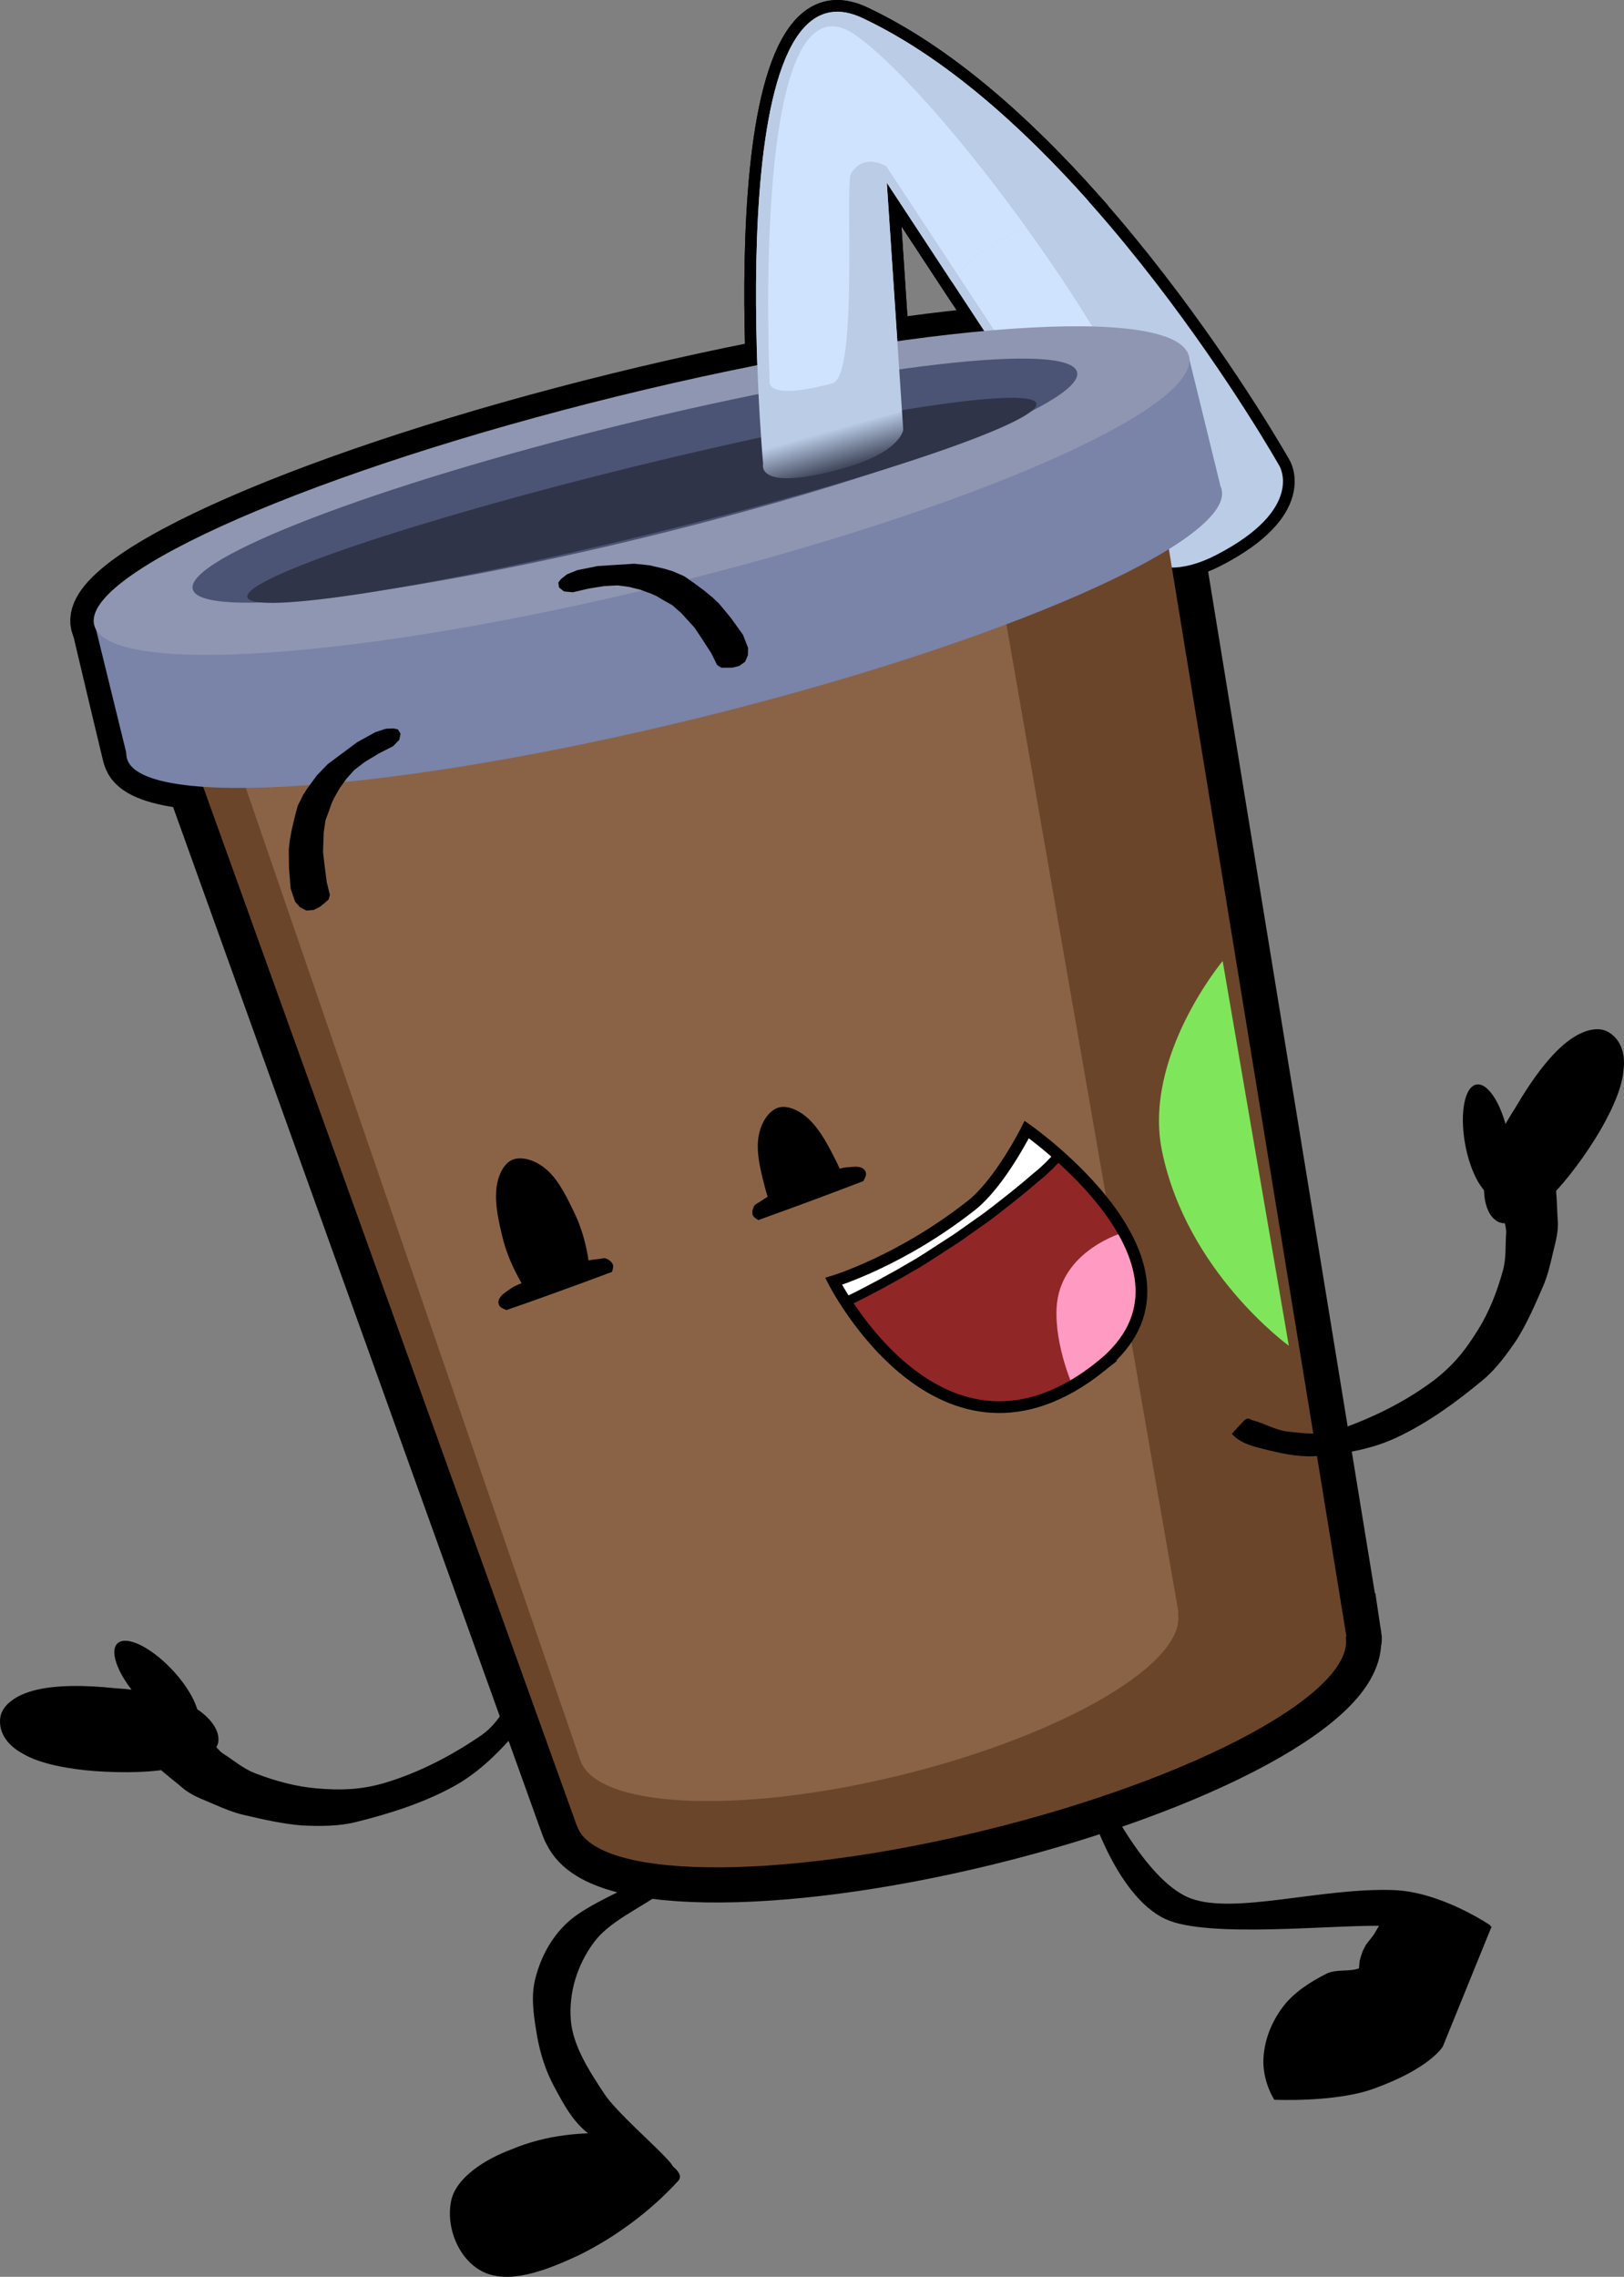
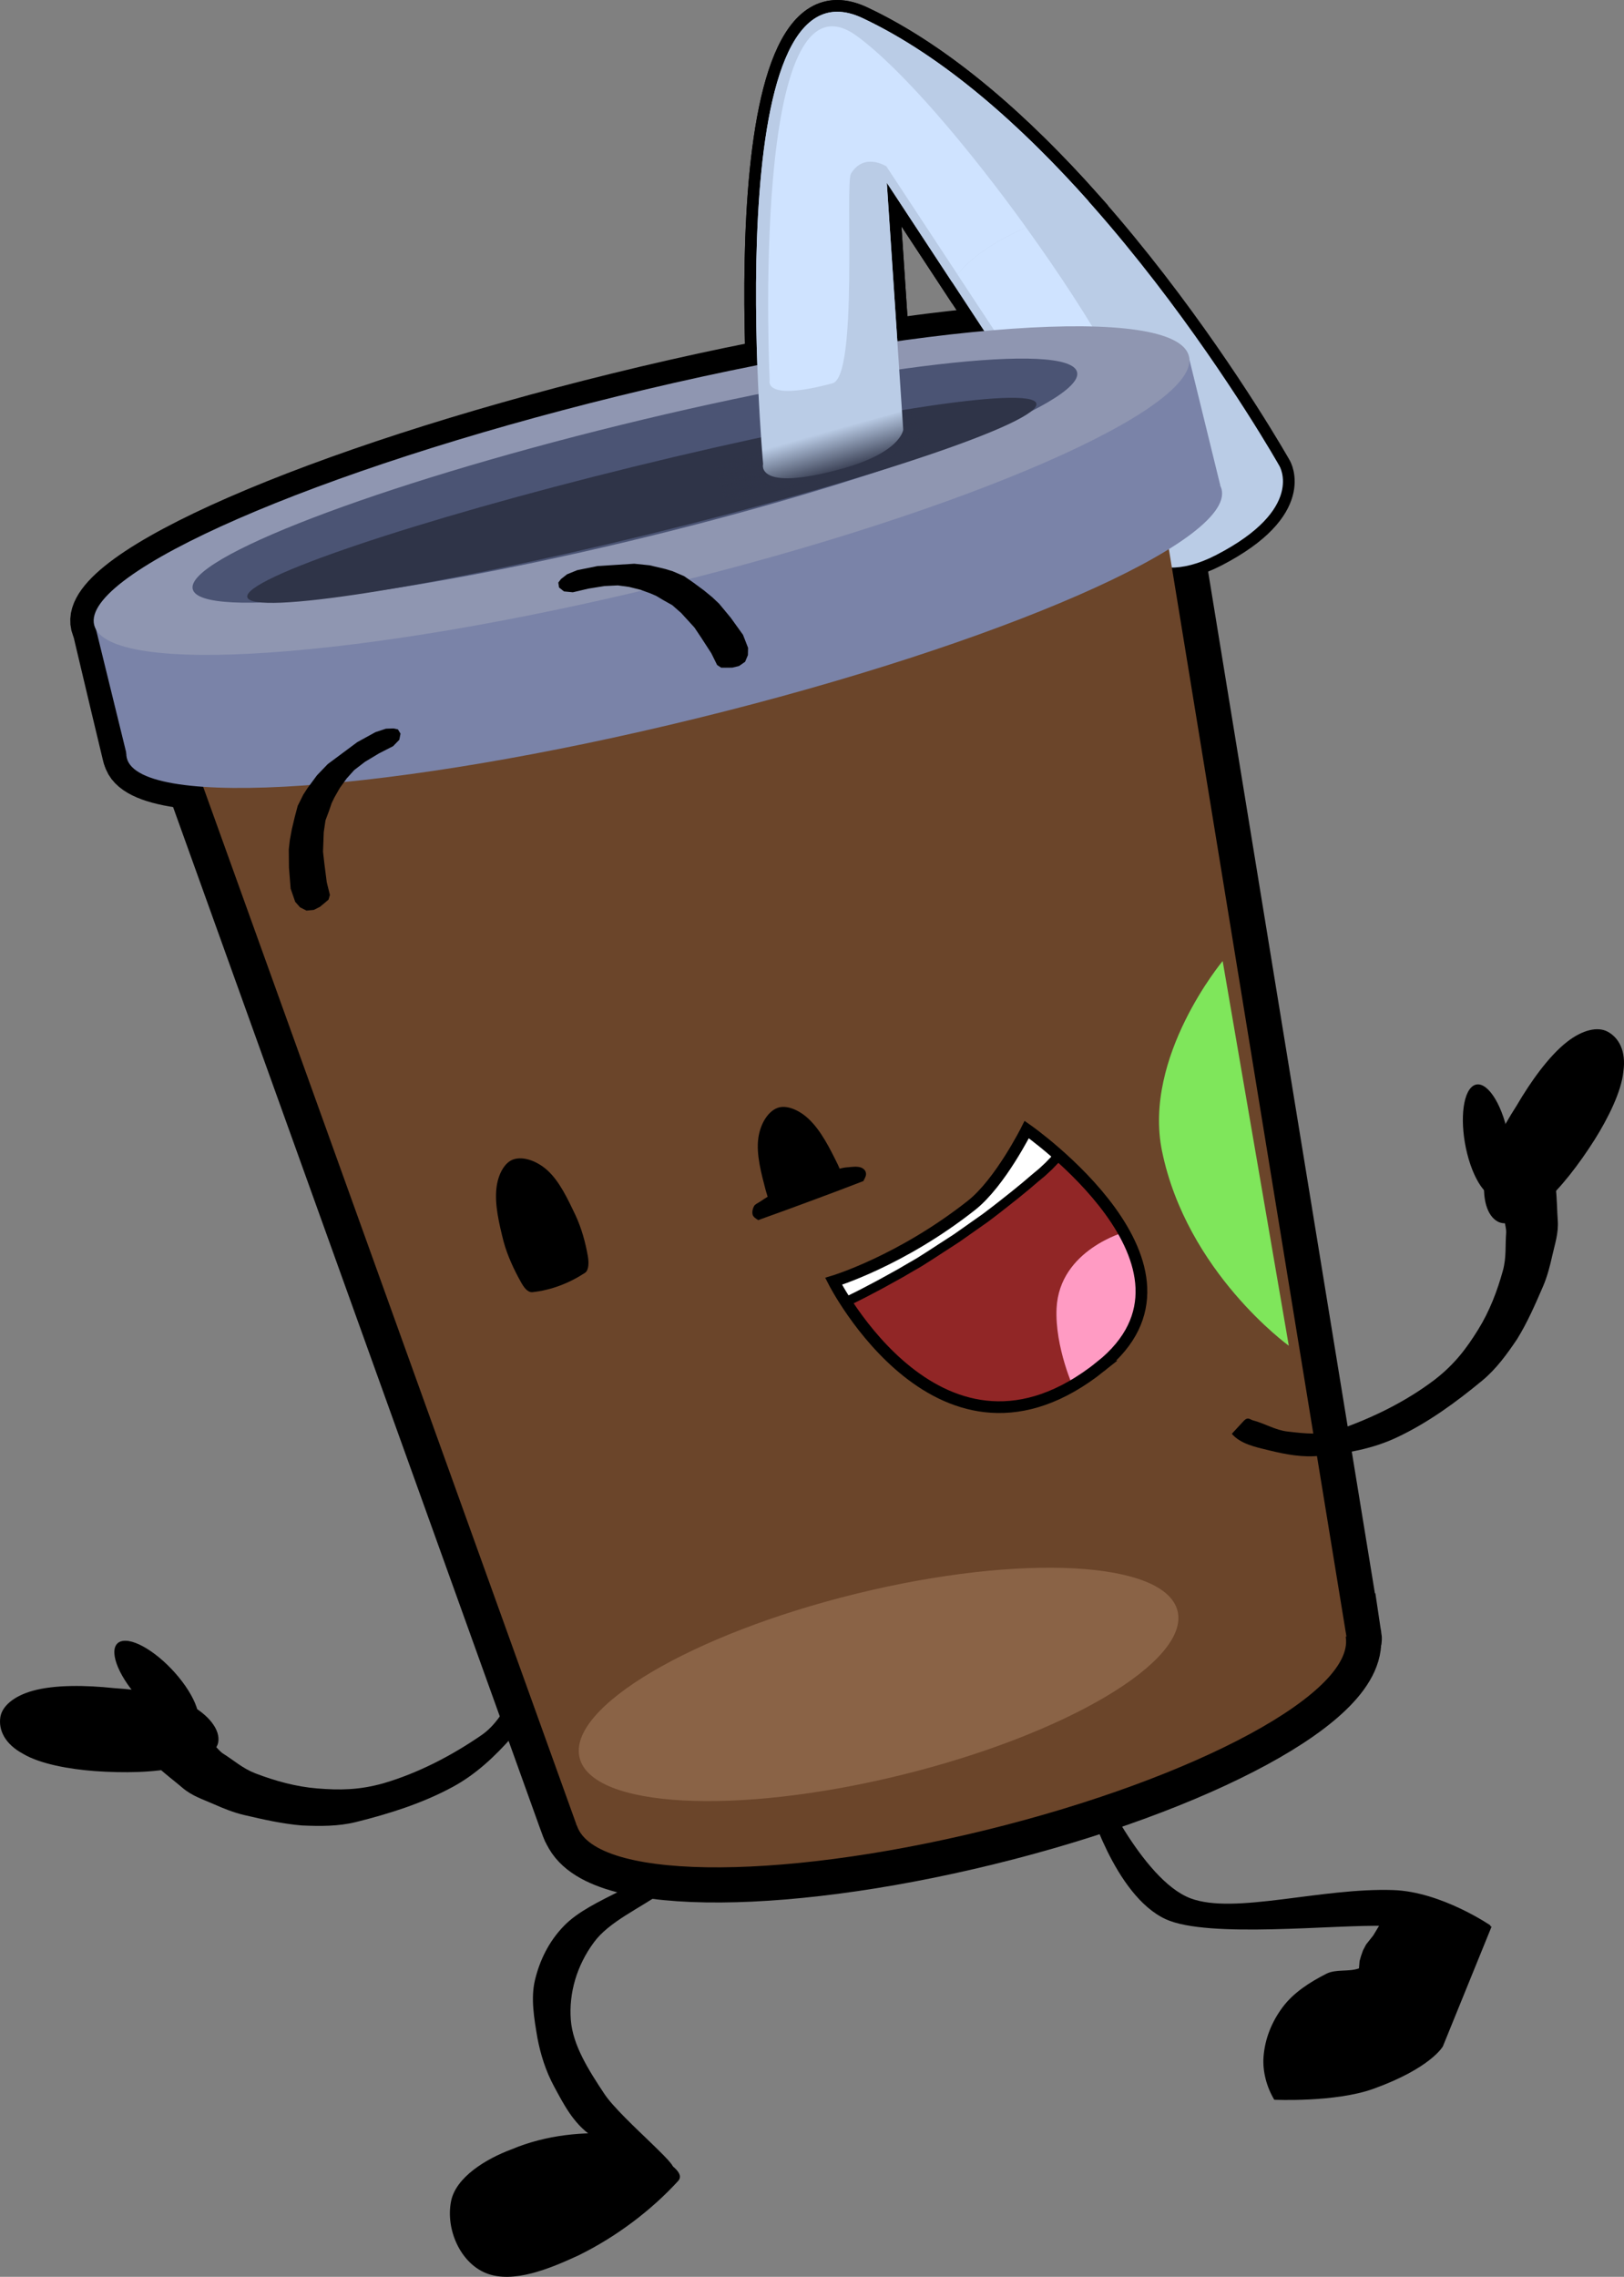
<svg xmlns="http://www.w3.org/2000/svg" version="1.1" width="173.345" height="242.942" viewBox="0,0,173.345,242.942">
  <rect x="0" y="0" width="173.345" height="242.942" fill="#808080" stroke="none" />
  <defs>
    <linearGradient x1="240.168" y1="104.354" x2="241.493" y2="108.986" gradientUnits="userSpaceOnUse" id="color-1">
      <stop offset="0" stop-color="#2f3448" stop-opacity="0" />
      <stop offset="1" stop-color="#2f3448" />
    </linearGradient>
    <linearGradient x1="240.168" y1="104.354" x2="241.493" y2="108.986" gradientUnits="userSpaceOnUse" id="color-2">
      <stop offset="0" stop-color="#2f3448" stop-opacity="0" />
      <stop offset="1" stop-color="#2f3448" />
    </linearGradient>
  </defs>
  <g transform="translate(-153.327,-57.904)">
    <g data-paper-data="{&quot;isPaintingLayer&quot;:true}" fill-rule="nonzero" stroke-linejoin="miter" stroke-miterlimit="10" stroke-dasharray="" stroke-dashoffset="0" style="mix-blend-mode: normal">
      <g fill="#000000" stroke-width="0" stroke-linecap="round">
        <path d="M216.442,285.789c-1.936,-1.348 -2.956,-3.379 -3.942,-5.196c-0.95,-1.75 -1.471,-3.491 -1.806,-5.216c-0.357,-2.101 -0.733,-4.265 -0.26,-6.215c0.495,-2.043 1.444,-4.075 3.102,-5.775c1.487,-1.529 3.79,-2.612 5.949,-3.705c2.194,-1.11 6.752,-3.578 6.998,-3.092l0.7,1.32c-0.582,0.857 -2.043,1.2 -3.013,1.804c-2.518,1.803 -5.825,3.216 -7.451,5.445c-1.829,2.47 -2.682,5.416 -2.464,8.27c0.208,2.713 1.91,5.374 3.583,7.9c1.825,2.754 9.503,8.874 6.736,7.794z" data-paper-data="{&quot;index&quot;:null}" stroke="#000000" />
        <path d="M219.41,285.621c1.948,0.16 3.279,1.539 4.811,2.729c0.728,0.566 2.217,1.478 1.484,2.275c-2.896,3.165 -6.623,5.962 -10.612,7.925c-3.066,1.417 -7.009,3.067 -9.893,1.9c-2.772,-1.121 -4.311,-4.708 -3.73,-7.652c0.502,-2.599 3.778,-4.561 6.46,-5.555c3.636,-1.534 7.708,-1.941 11.479,-1.622z" data-paper-data="{&quot;index&quot;:null}" stroke="none" />
      </g>
      <g data-paper-data="{&quot;index&quot;:null}" fill="#000000" stroke-width="0">
        <path d="M176.615,243.835c-0.226,1.19 -2.113,2.139 -4.246,2.631c-2.565,0.591 -5.864,0.633 -8.924,0.417c-2.665,-0.2 -5.838,-0.749 -7.672,-1.854c-1.933,-1.042 -2.615,-2.531 -2.41,-3.891c0.17,-1.136 1.366,-2.249 3.503,-2.836c2.357,-0.645 5.662,-0.588 8.617,-0.273c2.818,0.185 6.013,0.635 8.014,1.714c2.098,1.129 3.377,2.732 3.119,4.093z" data-paper-data="{&quot;index&quot;:null}" stroke="none" stroke-linecap="butt" />
        <path d="M172.771,237.328c0.985,1.303 1.571,2.526 1.722,3.451c0.151,0.924 -0.134,1.55 -0.89,1.656c-0.756,0.106 -1.841,-0.327 -2.983,-1.112c-1.143,-0.785 -2.342,-1.923 -3.328,-3.225c-0.985,-1.303 -1.571,-2.526 -1.722,-3.451c-0.151,-0.924 0.134,-1.55 0.89,-1.656c0.756,-0.106 1.841,0.327 2.983,1.112c1.143,0.785 2.342,1.923 3.328,3.225z" data-paper-data="{&quot;index&quot;:null}" stroke="none" stroke-linecap="round" />
        <path d="M174.997,243.513c1.132,0.137 1.441,1.021 2.114,1.485c1.186,0.739 2.099,1.593 3.466,2.124c2.117,0.811 4.34,1.428 6.617,1.612c2.366,0.191 4.47,0.186 7.107,-0.564c3.707,-1.095 7.242,-2.936 10.427,-5.127c1.523,-1.053 2.44,-2.689 3.32,-4.221c0.655,-1.128 0.761,-2.523 1.224,-3.651c0.124,-0.3 -0.016,-0.676 0.585,-0.776l1.915,-0.211c0.322,1.371 -0.358,2.872 -0.917,4.194c-0.713,1.717 -1.553,3.467 -2.84,4.824c-1.829,2.091 -3.907,4.045 -6.369,5.371c-3.208,1.743 -6.774,2.864 -10.323,3.747c-1.895,0.47 -3.843,0.448 -5.754,0.366c-2.094,-0.17 -4.15,-0.644 -6.192,-1.117c-1.113,-0.259 -2.186,-0.698 -3.226,-1.156c-1.157,-0.513 -2.32,-0.866 -3.356,-1.754c-1.319,-1.154 -5.085,-3.782 -3.265,-4.122z" data-paper-data="{&quot;index&quot;:null}" stroke="#000000" stroke-linecap="round" />
      </g>
      <g data-paper-data="{&quot;index&quot;:null}" fill="#000000" stroke="none" stroke-width="0" stroke-linecap="round">
        <path d="M310.073,269.053l-6.129,-3.379l-0.707,-0.008c0,0 -0.495,-2.215 -1.96,-2.263c-5.412,-0.18 -18.999,1.375 -23.535,-0.724c-5.507,-2.548 -8.353,-12.674 -8.353,-12.674l0.879,-2.476c0,0 4.907,10.968 10.144,12.934c4.682,1.757 13.92,-1.154 21.651,-0.884c5.117,0.179 10.36,3.774 10.36,3.774z" />
        <path d="M307.337,276.261c0,0 -1.279,2.313 -7.407,4.522c-4.086,1.473 -10.588,1.169 -10.588,1.169c-0.807,-1.345 -1.267,-3.022 -1.145,-4.601c0.144,-1.868 0.85,-3.677 2.021,-5.252c1.165,-1.577 2.922,-2.693 4.665,-3.582c1.048,-0.539 2.401,-0.183 3.501,-0.585l0.064,-0.77l0.155,-0.552l0.212,-0.601l0.33,-0.625l0.454,-0.574l0.303,-0.382l2.735,-4.523l9.899,3.575z" />
      </g>
      <g data-paper-data="{&quot;index&quot;:null}">
        <g stroke="#000000">
          <g stroke-width="2.5" stroke-linecap="round">
            <path d="M249.739,103.765c0,0 -0.206,2.465 -6.781,4.235c-9.022,2.428 -8.173,-0.566 -8.173,-0.566c0,0 -4.987,-54.929 10.604,-47.594c23.926,11.257 44.505,47.784 44.505,47.784c0,0 2.772,4.575 -6.743,9.497c-7.798,4.034 -10.548,-2.255 -10.548,-2.255l-24.616,-37.453l1.752,26.351z" fill="#bacce6" />
            <path d="M242.175,98.819c-7.43,1.987 -6.694,-0.325 -6.694,-0.325c0,0 -2.163,-45.169 9.336,-36.716c11.048,8.122 33.765,41.295 29.992,43.558c-6.448,3.205 -8.417,-1.64 -8.417,-1.64l-18.45,-28.026c0,0 -2.38,-1.536 -3.782,0.78c-0.642,1.06 0.803,21.688 -1.984,22.369z" fill="#cfe3ff" />
          </g>
          <g fill="#6b452a" stroke-width="7.5" stroke-linecap="butt">
            <path d="M253.239,231.635c22.666,-5.562 42.224,-5.247 43.684,0.703c1.46,5.95 -15.731,15.282 -38.397,20.843c-22.666,5.562 -42.224,5.247 -43.684,-0.703c-1.46,-5.95 15.731,-15.282 38.397,-20.843z" />
            <path d="M214.888,252.683c0,0 0.186,0.643 -0.412,-1.018c-3.771,-10.481 -41.976,-116.791 -41.976,-116.791l104.409,-25.619c0,0 18.331,112.276 20.018,122.599c0.248,1.52 0.118,0.67 0.118,0.67z" />
          </g>
          <g fill="#8a6346" stroke-width="12.5" stroke-linecap="butt">
            <path d="M244.731,227.954c17.625,-4.325 32.977,-3.497 34.288,1.849c1.312,5.346 -11.913,13.185 -29.538,17.51c-17.625,4.325 -32.977,3.497 -34.288,-1.849c-1.312,-5.346 11.913,-13.185 29.538,-17.51z" />
            <path d="M215.235,245.647l-36.547,-106.225l81.189,-19.921l19.244,110.471z" />
          </g>
          <g stroke-linecap="butt">
            <path d="M222.815,114.362c32.27,-7.918 59.537,-9.821 60.904,-4.249c1.367,5.571 -23.684,16.506 -55.954,24.424c-32.27,7.918 -59.537,9.821 -60.904,4.249c-1.367,-5.571 23.684,-16.506 55.954,-24.424z" fill="#7a83a8" stroke-width="5" />
            <path d="M166.912,138.662c0,0 0.007,0.486 -0.166,-0.218c-0.36,-1.465 -2.116,-8.847 -2.959,-12.417c-0.367,-1.552 -0.307,-1.353 -0.307,-1.353l114.628,-28.126l2.718,13.825z" fill="#7a83a8" stroke-width="5" />
            <path d="M219.331,100.163c32.27,-7.918 59.537,-9.821 60.904,-4.249c1.367,5.571 -23.684,16.506 -55.954,24.424c-32.27,7.918 -59.537,9.821 -60.904,4.249c-1.367,-5.571 23.684,-16.506 55.954,-24.424z" fill="#8f96b1" stroke-width="5" />
            <path d="M173.899,120.77c-0.807,-3.289 19.67,-11.139 45.736,-17.535c26.066,-6.396 47.852,-8.915 48.658,-5.626c0.807,3.289 -19.67,11.139 -45.736,17.535c-26.066,6.396 -47.852,8.915 -48.658,5.626z" fill="#4b5474" stroke-width="5" />
            <path d="M179.725,121.624c-0.486,-1.982 17.973,-8.215 41.231,-13.921c23.257,-5.707 42.506,-8.726 42.992,-6.745c0.486,1.982 -17.973,8.215 -41.231,13.921c-23.257,5.707 -42.506,8.726 -42.992,6.745z" fill="#2f3448" stroke-width="12.5" />
          </g>
          <g stroke-width="2.5" stroke-linecap="round">
            <path d="M249.736,103.753c0,0 -0.206,2.465 -6.781,4.235c-9.022,2.428 -8.173,-0.566 -8.173,-0.566c0,0 -4.987,-54.929 10.604,-47.594c8.782,4.132 17.112,11.667 24.14,19.552c-4.763,2.05 -11.714,4.168 -14.579,8.616l-6.963,-10.594l1.752,26.351z" fill="#bacce6" />
            <path d="M244.157,76.438c-0.642,1.06 0.803,21.688 -1.984,22.369c-7.43,1.987 -6.694,-0.325 -6.694,-0.325c0,0 -2.163,-45.169 9.336,-36.716c4.84,3.558 11.921,11.925 18.031,20.394c-2.849,1.298 -5.579,2.87 -7.316,5.029l-7.591,-11.531c0,0 -2.38,-1.536 -3.782,0.78z" fill="#cfe3ff" />
          </g>
          <path d="M230.847,111.85l-1.325,-4.632l21.292,-5.728l1.325,4.632z" fill="url(#color-1)" stroke-width="12.5" stroke-linecap="butt" />
          <path d="M283.833,160.447l7.06,41.05c0,0 -10.894,-7.862 -13.535,-20.781c-2.056,-10.055 6.475,-20.268 6.475,-20.268z" fill="#7fe65b" stroke-width="7.5" stroke-linecap="round" />
        </g>
        <g stroke-width="0">
          <g stroke="#000000" stroke-linecap="round">
            <path d="M249.739,103.765c0,0 -0.206,2.465 -6.781,4.235c-9.022,2.428 -8.173,-0.566 -8.173,-0.566c0,0 -4.987,-54.929 10.604,-47.594c23.926,11.257 44.505,47.784 44.505,47.784c0,0 2.772,4.575 -6.743,9.497c-7.798,4.034 -10.548,-2.255 -10.548,-2.255l-24.616,-37.453l1.752,26.351z" fill="#bacce6" />
            <path d="M242.175,98.819c-7.43,1.987 -6.694,-0.325 -6.694,-0.325c0,0 -2.163,-45.169 9.336,-36.716c11.048,8.122 33.765,41.295 29.992,43.558c-6.448,3.205 -8.417,-1.64 -8.417,-1.64l-18.45,-28.026c0,0 -2.38,-1.536 -3.782,0.78c-0.642,1.06 0.803,21.688 -1.984,22.369z" fill="#cfe3ff" />
          </g>
          <g fill="#6b452a" stroke="none" stroke-linecap="butt">
            <path d="M253.239,231.635c22.666,-5.562 42.224,-5.247 43.684,0.703c1.46,5.95 -15.731,15.282 -38.397,20.843c-22.666,5.562 -42.224,5.247 -43.684,-0.703c-1.46,-5.95 15.731,-15.282 38.397,-20.843z" />
            <path d="M214.888,252.683l-42.388,-117.809l104.409,-25.619l20.136,123.269z" />
          </g>
          <g fill="#8a6346" stroke="none" stroke-linecap="butt">
            <path d="M244.731,227.954c17.625,-4.325 32.977,-3.497 34.288,1.849c1.312,5.346 -11.913,13.185 -29.538,17.51c-17.625,4.325 -32.977,3.497 -34.288,-1.849c-1.312,-5.346 11.913,-13.185 29.538,-17.51z" />
-             <path d="M215.235,245.647l-36.547,-106.225l81.189,-19.921l19.244,110.471z" />
          </g>
          <g stroke="none" stroke-linecap="butt">
            <path d="M222.815,114.362c32.27,-7.918 59.537,-9.821 60.904,-4.249c1.367,5.571 -23.684,16.506 -55.954,24.424c-32.27,7.918 -59.537,9.821 -60.904,4.249c-1.367,-5.571 23.684,-16.506 55.954,-24.424z" fill="#7a83a8" />
            <path d="M166.912,138.662l-3.432,-13.987l116.747,-28.646l3.354,13.669z" fill="#7a83a8" />
            <path d="M219.331,100.163c32.27,-7.918 59.537,-9.821 60.904,-4.249c1.367,5.571 -23.684,16.506 -55.954,24.424c-32.27,7.918 -59.537,9.821 -60.904,4.249c-1.367,-5.571 23.684,-16.506 55.954,-24.424z" fill="#8f96b1" />
            <path d="M173.899,120.77c-0.807,-3.289 19.67,-11.139 45.736,-17.535c26.066,-6.396 47.852,-8.915 48.658,-5.626c0.807,3.289 -19.67,11.139 -45.736,17.535c-26.066,6.396 -47.852,8.915 -48.658,5.626z" fill="#4b5474" />
            <path d="M179.725,121.624c-0.486,-1.982 17.973,-8.215 41.231,-13.921c23.257,-5.707 42.506,-8.726 42.992,-6.745c0.486,1.982 -17.973,8.215 -41.231,13.921c-23.257,5.707 -42.506,8.726 -42.992,6.745z" fill="#2f3448" />
          </g>
          <g stroke="#000000" stroke-linecap="round">
            <path d="M249.736,103.753c0,0 -0.206,2.465 -6.781,4.235c-9.022,2.428 -8.173,-0.566 -8.173,-0.566c0,0 -4.987,-54.929 10.604,-47.594c8.782,4.132 17.112,11.667 24.14,19.552c-4.763,2.05 -11.714,4.168 -14.579,8.616l-6.963,-10.594l1.752,26.351z" fill="#bacce6" />
            <path d="M244.157,76.438c-0.642,1.06 0.803,21.688 -1.984,22.369c-7.43,1.987 -6.694,-0.325 -6.694,-0.325c0,0 -2.163,-45.169 9.336,-36.716c4.84,3.558 11.921,11.925 18.031,20.394c-2.849,1.298 -5.579,2.87 -7.316,5.029l-7.591,-11.531c0,0 -2.38,-1.536 -3.782,0.78z" fill="#cfe3ff" />
          </g>
          <path d="M230.847,111.85l-1.325,-4.632l21.292,-5.728l1.325,4.632z" fill="url(#color-2)" stroke="none" stroke-linecap="butt" />
          <path d="M283.833,160.447l7.06,41.05c0,0 -10.894,-7.862 -13.535,-20.781c-2.056,-10.055 6.475,-20.268 6.475,-20.268z" fill="#7fe65b" stroke="#000000" stroke-linecap="round" />
        </g>
      </g>
      <g data-paper-data="{&quot;index&quot;:null}" fill="#000000" stroke-width="0">
        <path d="M313.27,188.288c-1.248,-0.6 -1.779,-2.58 -1.442,-4.94c0.321,-2.25 1.855,-5.088 3.38,-7.466c1.501,-2.564 3.418,-5.257 5.336,-6.771c1.741,-1.371 3.347,-1.673 4.362,-1.135c1.216,0.643 2.009,2.076 1.7,4.25c-0.2,2.132 -1.642,5.011 -3.063,7.274c-1.643,2.591 -3.635,5.22 -5.634,6.933c-1.663,1.424 -3.547,2.379 -4.638,1.855z" data-paper-data="{&quot;index&quot;:null}" stroke="none" stroke-linecap="butt" />
        <path d="M310.097,181.597c-0.463,-1.566 -0.666,-3.207 -0.619,-4.593c0.047,-1.385 0.343,-2.515 0.877,-3.06c0.534,-0.545 1.207,-0.403 1.861,0.267c0.655,0.67 1.291,1.868 1.755,3.434c0.463,1.566 0.666,3.207 0.619,4.593c-0.047,1.385 -0.343,2.515 -0.877,3.06c-0.534,0.545 -1.207,0.403 -1.861,-0.267c-0.655,-0.67 -1.291,-1.868 -1.755,-3.434z" data-paper-data="{&quot;index&quot;:null}" stroke="none" stroke-linecap="round" />
        <path d="M318.224,183.053c1.355,-1.263 1.233,3.328 1.378,5.075c0.099,1.361 -0.308,2.506 -0.582,3.742c-0.249,1.109 -0.533,2.233 -0.985,3.282c-0.832,1.925 -1.671,3.86 -2.778,5.646c-1.069,1.586 -2.208,3.166 -3.711,4.412c-2.818,2.33 -5.837,4.534 -9.144,6.081c-2.529,1.194 -5.334,1.705 -8.103,1.936c-1.856,0.229 -3.763,-0.135 -5.568,-0.58c-1.395,-0.335 -3.008,-0.68 -3.919,-1.753l1.307,-1.416c0.437,-0.424 0.657,-0.088 0.972,-0.01c1.183,0.297 2.368,1.04 3.665,1.183c1.755,0.201 3.616,0.435 5.368,-0.166c3.654,-1.261 7.234,-3.012 10.317,-5.345c2.169,-1.677 3.422,-3.366 4.674,-5.383c1.204,-1.942 2.028,-4.096 2.632,-6.282c0.384,-1.415 0.238,-2.657 0.348,-4.05c0.026,-0.816 -0.502,-1.59 0.06,-2.582z" data-paper-data="{&quot;index&quot;:null}" stroke="#000000" stroke-linecap="round" />
      </g>
      <path d="M184.349,152.719l-0.178,-2.243l-0.019,-1.945l0.112,-0.996l0.211,-1.141l0.315,-1.326l0.316,-1.187l0.594,-1.189l0.449,-0.693l1.014,-1.371l1.149,-1.195l3.144,-2.337l1.945,-1.07l1.119,-0.367l0.817,-0.03l0.462,0.101l0.277,0.453l-0.127,0.657l-0.666,0.685l-1.509,0.771l-1.486,0.893l-1.147,0.878l-0.813,0.903l-0.729,1.013l-0.568,0.995l-0.299,0.614l-0.292,0.853l-0.368,0.982l-0.187,1.263l-0.079,2.09l0.146,1.288l0.253,1.976l0.336,1.352l-0.145,0.496l-0.358,0.309l-0.557,0.461l-0.658,0.329l-0.783,0.074l-0.687,-0.349l-0.517,-0.584z" fill="#000000" stroke="#000000" stroke-width="0" stroke-linecap="round" />
      <g fill="#000000" stroke="none" stroke-linecap="round">
-         <path d="M218.31,193.745c-1.732,0.651 -3.515,1.304 -5.275,1.941c-1.895,0.688 -3.566,1.285 -5.354,1.902c-0.447,0.154 -0.245,0.113 -0.356,0.071c-0.289,-0.104 -0.61,-0.231 -0.726,-0.499c-0.131,-0.235 -0.067,-0.566 0.089,-0.797c0.234,-0.351 0.607,-0.578 0.969,-0.836c0.304,-0.216 0.502,-0.353 0.978,-0.551c1.904,-0.789 3.849,-1.526 5.783,-2.205c0.535,-0.188 1.108,-0.266 1.662,-0.372c0.39,-0.071 0.783,-0.118 1.168,-0.159c0.259,-0.028 0.547,-0.134 0.779,-0.046c0.29,0.11 0.566,0.328 0.702,0.602c0.1,0.235 0.016,0.528 -0.068,0.773c-0.035,0.096 0.119,-0.001 -0.351,0.176z" stroke-width="0.964" />
        <path d="M215.768,193.719c-1.697,1.111 -3.611,1.847 -5.614,2.064c-0.544,0.038 -0.936,-0.565 -1.225,-1.08c-0.751,-1.341 -1.437,-2.813 -1.849,-4.322c-0.472,-1.889 -0.969,-3.924 -0.762,-5.714c0.151,-1.351 0.808,-2.72 1.814,-3.054c1.084,-0.359 2.54,0.191 3.611,1.155c1.307,1.178 2.185,3.072 3.007,4.789c0.646,1.388 1.07,2.921 1.325,4.391c0.112,0.645 0.118,1.492 -0.306,1.77z" stroke-width="1.089" />
      </g>
      <path d="M233.176,127.029l-0.018,0.78l-0.299,0.71l-0.646,0.449l-0.715,0.174l-0.723,0.007l-0.473,-0.005l-0.431,-0.285l-0.617,-1.249l-1.083,-1.672l-0.72,-1.077l-1.411,-1.544l-0.959,-0.843l-0.915,-0.512l-0.774,-0.463l-0.625,-0.275l-1.076,-0.392l-1.211,-0.302l-1.204,-0.164l-1.443,0.07l-1.711,0.278l-1.65,0.387l-0.95,-0.093l-0.521,-0.42l-0.081,-0.524l0.288,-0.376l0.643,-0.504l1.091,-0.443l2.176,-0.44l3.91,-0.247l1.649,0.17l1.66,0.392l0.79,0.24l1.222,0.524l1.008,0.702l1.096,0.809l0.898,0.735l0.729,0.688l1.241,1.497l1.313,1.827z" data-paper-data="{&quot;index&quot;:null}" fill="#000000" stroke="#000000" stroke-width="0" stroke-linecap="round" />
      <g data-paper-data="{&quot;index&quot;:null}" fill="#000000" stroke="none" stroke-linecap="round">
        <path d="M234.596,187.969c-0.474,0.168 -0.293,0.142 -0.382,0.092c-0.222,-0.133 -0.475,-0.302 -0.551,-0.546c-0.074,-0.296 -0.004,-0.641 0.147,-0.912c0.121,-0.217 0.409,-0.322 0.625,-0.468c0.321,-0.218 0.651,-0.436 0.995,-0.634c0.491,-0.277 0.979,-0.588 1.509,-0.79c1.915,-0.731 3.876,-1.424 5.839,-2.052c0.491,-0.157 0.73,-0.18 1.102,-0.211c0.443,-0.037 0.874,-0.105 1.28,0.012c0.269,0.075 0.531,0.286 0.583,0.551c0.085,0.28 -0.079,0.584 -0.232,0.851c-0.057,0.104 0.124,0.005 -0.318,0.176c-1.764,0.684 -3.425,1.307 -5.316,2.006c-1.755,0.651 -3.538,1.305 -5.281,1.926z" stroke-width="0.964" />
        <path d="M235.538,186.372c-0.181,-0.469 -0.34,-0.946 -0.471,-1.426c-0.482,-1.842 -1.035,-3.854 -0.798,-5.598c0.194,-1.428 0.951,-2.789 2.01,-3.215c0.984,-0.395 2.37,0.226 3.358,1.16c1.314,1.233 2.249,3.107 3.109,4.854c0.219,0.471 0.412,0.958 0.584,1.454c0.345,0.998 -7.505,3.515 -7.792,2.771z" stroke-width="1.089" />
      </g>
      <g data-paper-data="{&quot;index&quot;:null}" stroke="#000000">
        <path d="M262.904,178.521c0,0 21.112,14.715 7.89,25.28c-17.019,13.599 -28.507,-9.086 -28.507,-9.086c0,0 10.345,-4.314 14.193,-7.336c4.198,-3.298 6.424,-8.858 6.424,-8.858z" data-paper-data="{&quot;origPos&quot;:null}" fill="#912626" stroke-width="0" stroke-linecap="round" />
        <path d="M265.884,181.508c0,0 -6.795,5.902 -9.675,7.87c-5.075,3.468 -12.467,7.246 -12.467,7.246l-1.019,-2.053c0,0 8.602,-3.788 12.893,-7.148c3.594,-2.814 7.312,-8.671 7.312,-8.671l2.19,1.08z" data-paper-data="{&quot;origPos&quot;:null}" fill="#ffffff" stroke-width="0" stroke-linecap="round" />
        <path d="M273.44,189.345c0,0 2.247,2.817 1.99,7.194c-0.248,4.219 -7.456,9.615 -7.456,9.615c0,0 -2.075,-4.524 -1.868,-8.666c0.313,-6.254 7.334,-8.144 7.334,-8.144z" data-paper-data="{&quot;origRot&quot;:0,&quot;origPos&quot;:null}" fill="#ff9bc3" stroke-width="0" stroke-linecap="butt" />
        <path d="M270.812,203.709c-17.019,13.599 -28.507,-9.086 -28.507,-9.086c0,0 7.162,-2.149 14.715,-8.105c3.069,-2.42 5.901,-8.089 5.901,-8.089c0,0 21.112,14.715 7.89,25.28z" data-paper-data="{&quot;origPos&quot;:null}" fill="none" stroke-width="1.25" stroke-linecap="round" />
        <path d="M266.138,181.428l-0.863,0.893l-0.714,0.664l-0.762,0.633l-1.033,0.879l-1.083,0.885l-1.241,0.983l-0.842,0.659l-1.069,0.813l-3.09,2.175l-1.741,1.128l-1.124,0.731l-1.127,0.714l-1.15,0.666l-0.82,0.48l-1.145,0.635l-1.108,0.61l-0.936,0.494l-0.911,0.477l-1.049,0.525l-0.721,0.349" data-paper-data="{&quot;origPos&quot;:null}" fill="none" stroke-width="1" stroke-linecap="round" />
      </g>
    </g>
  </g>
</svg>